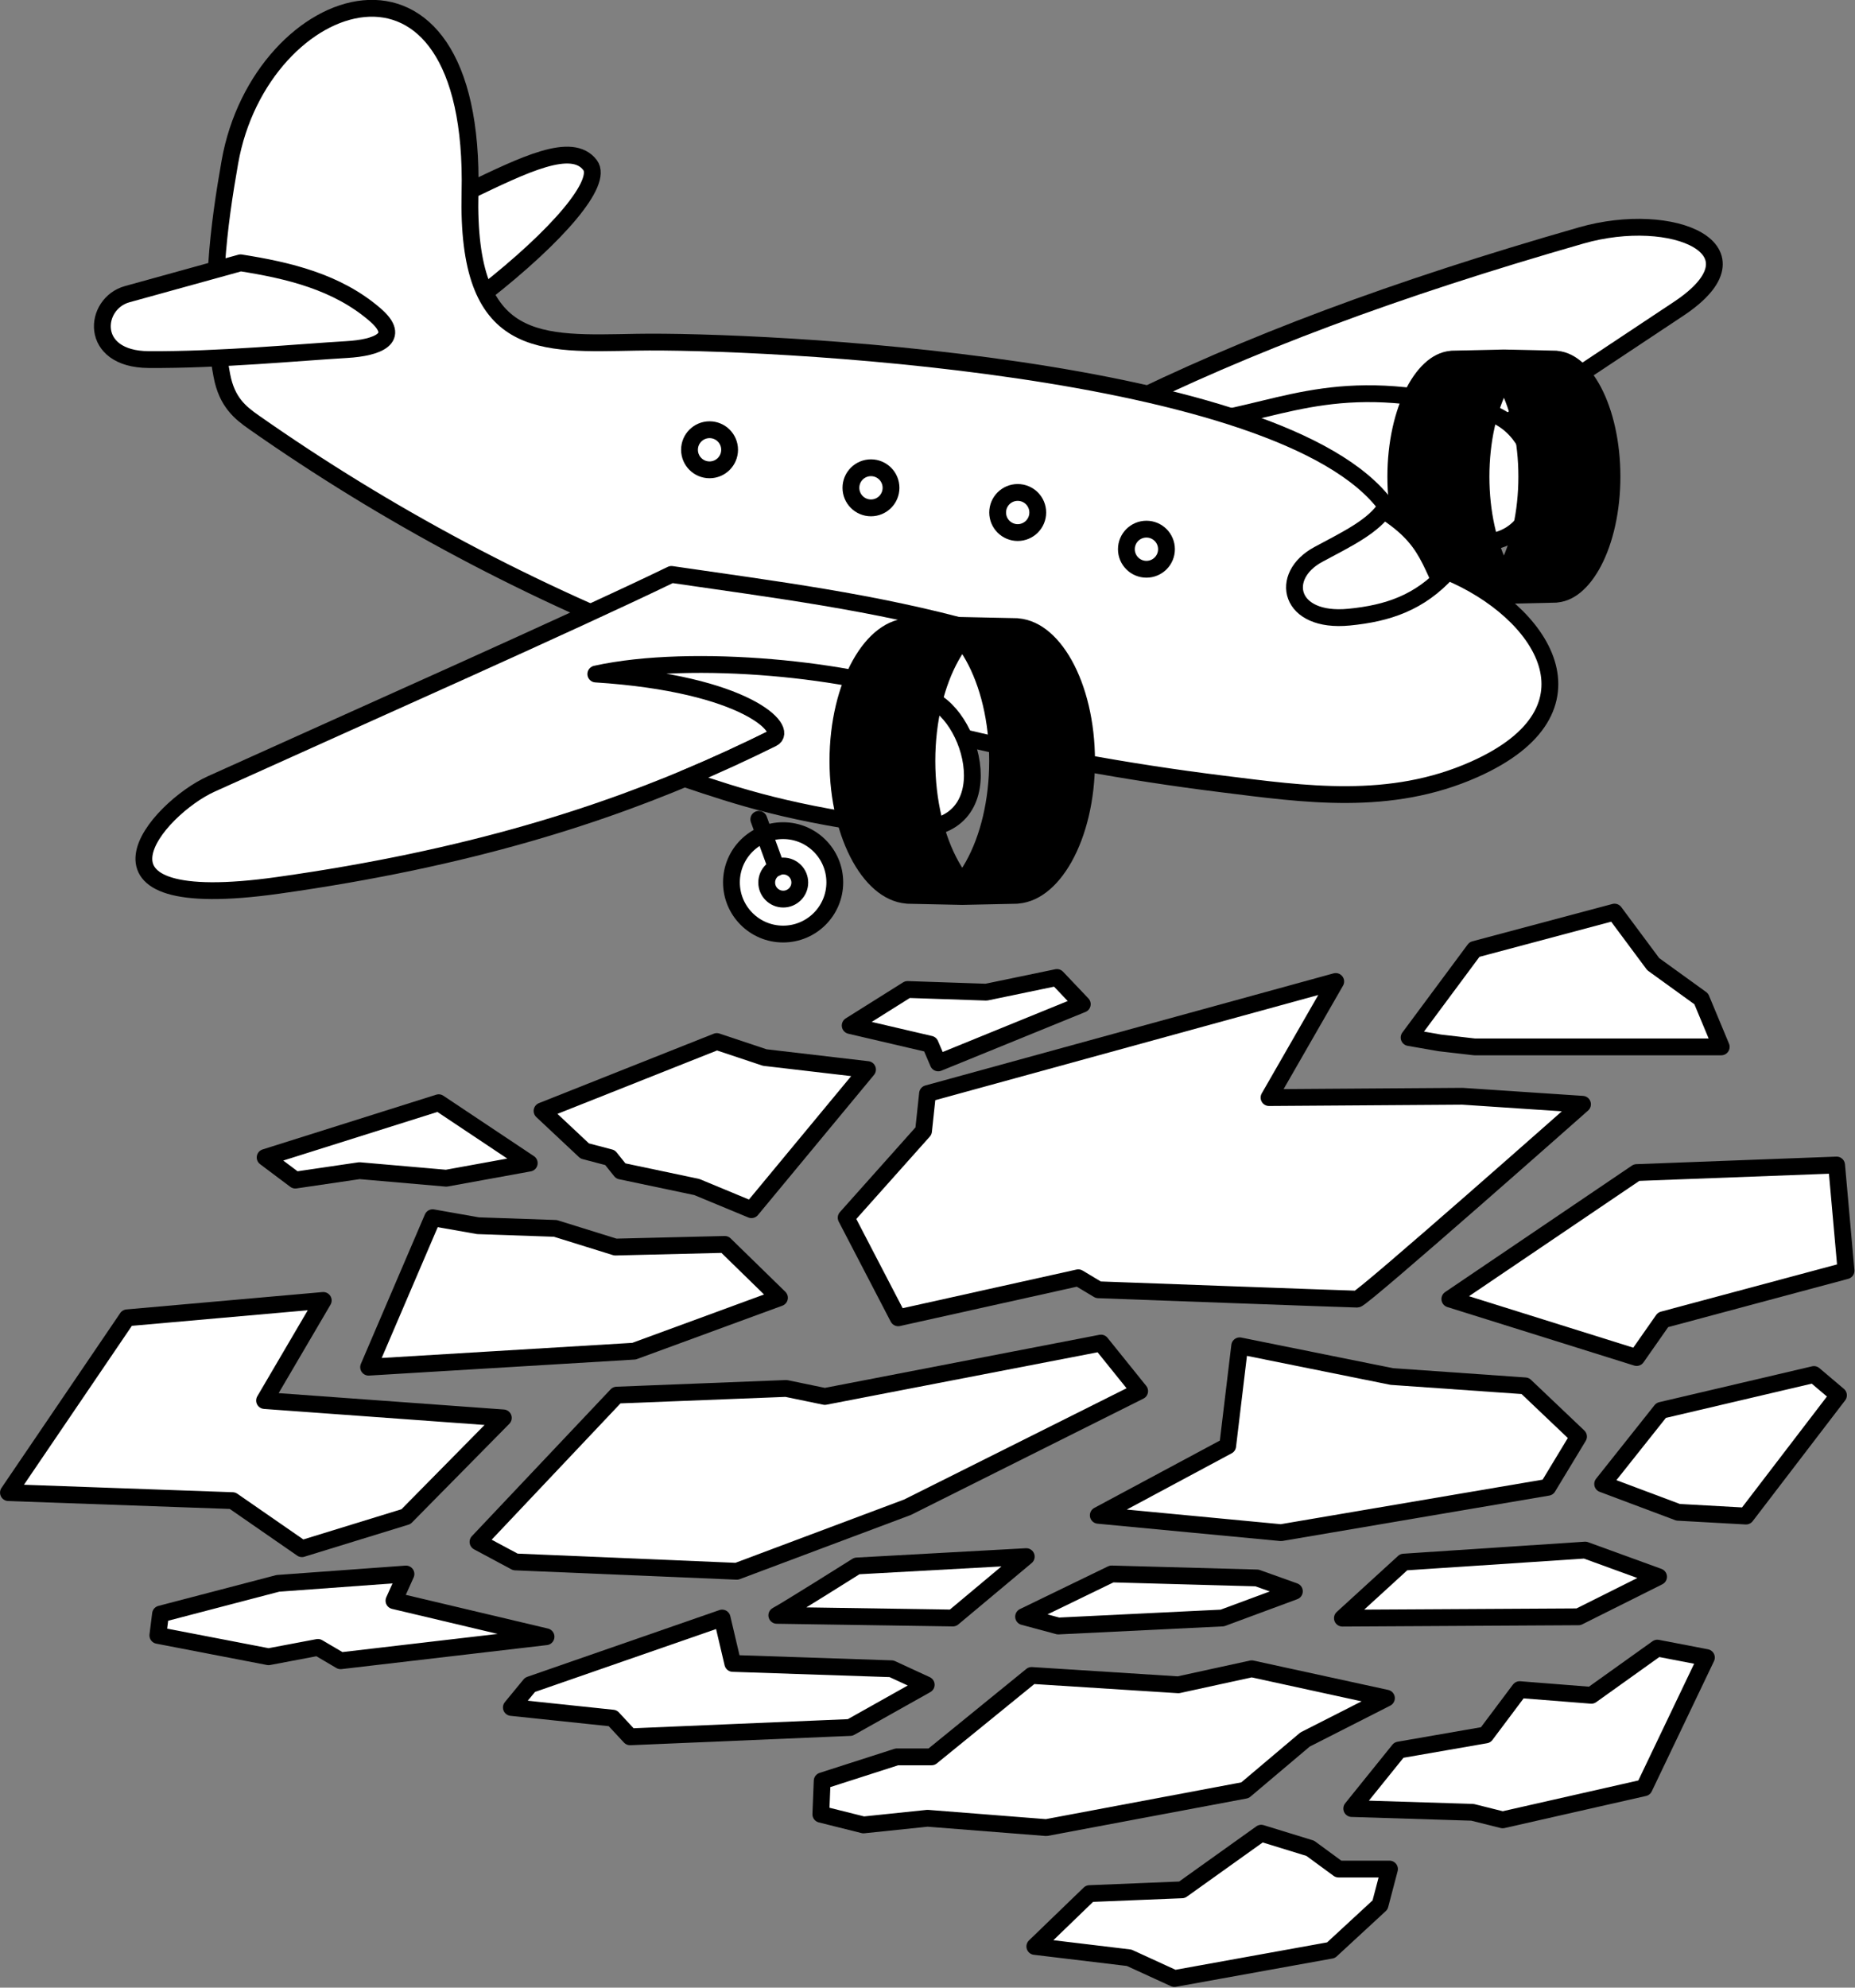
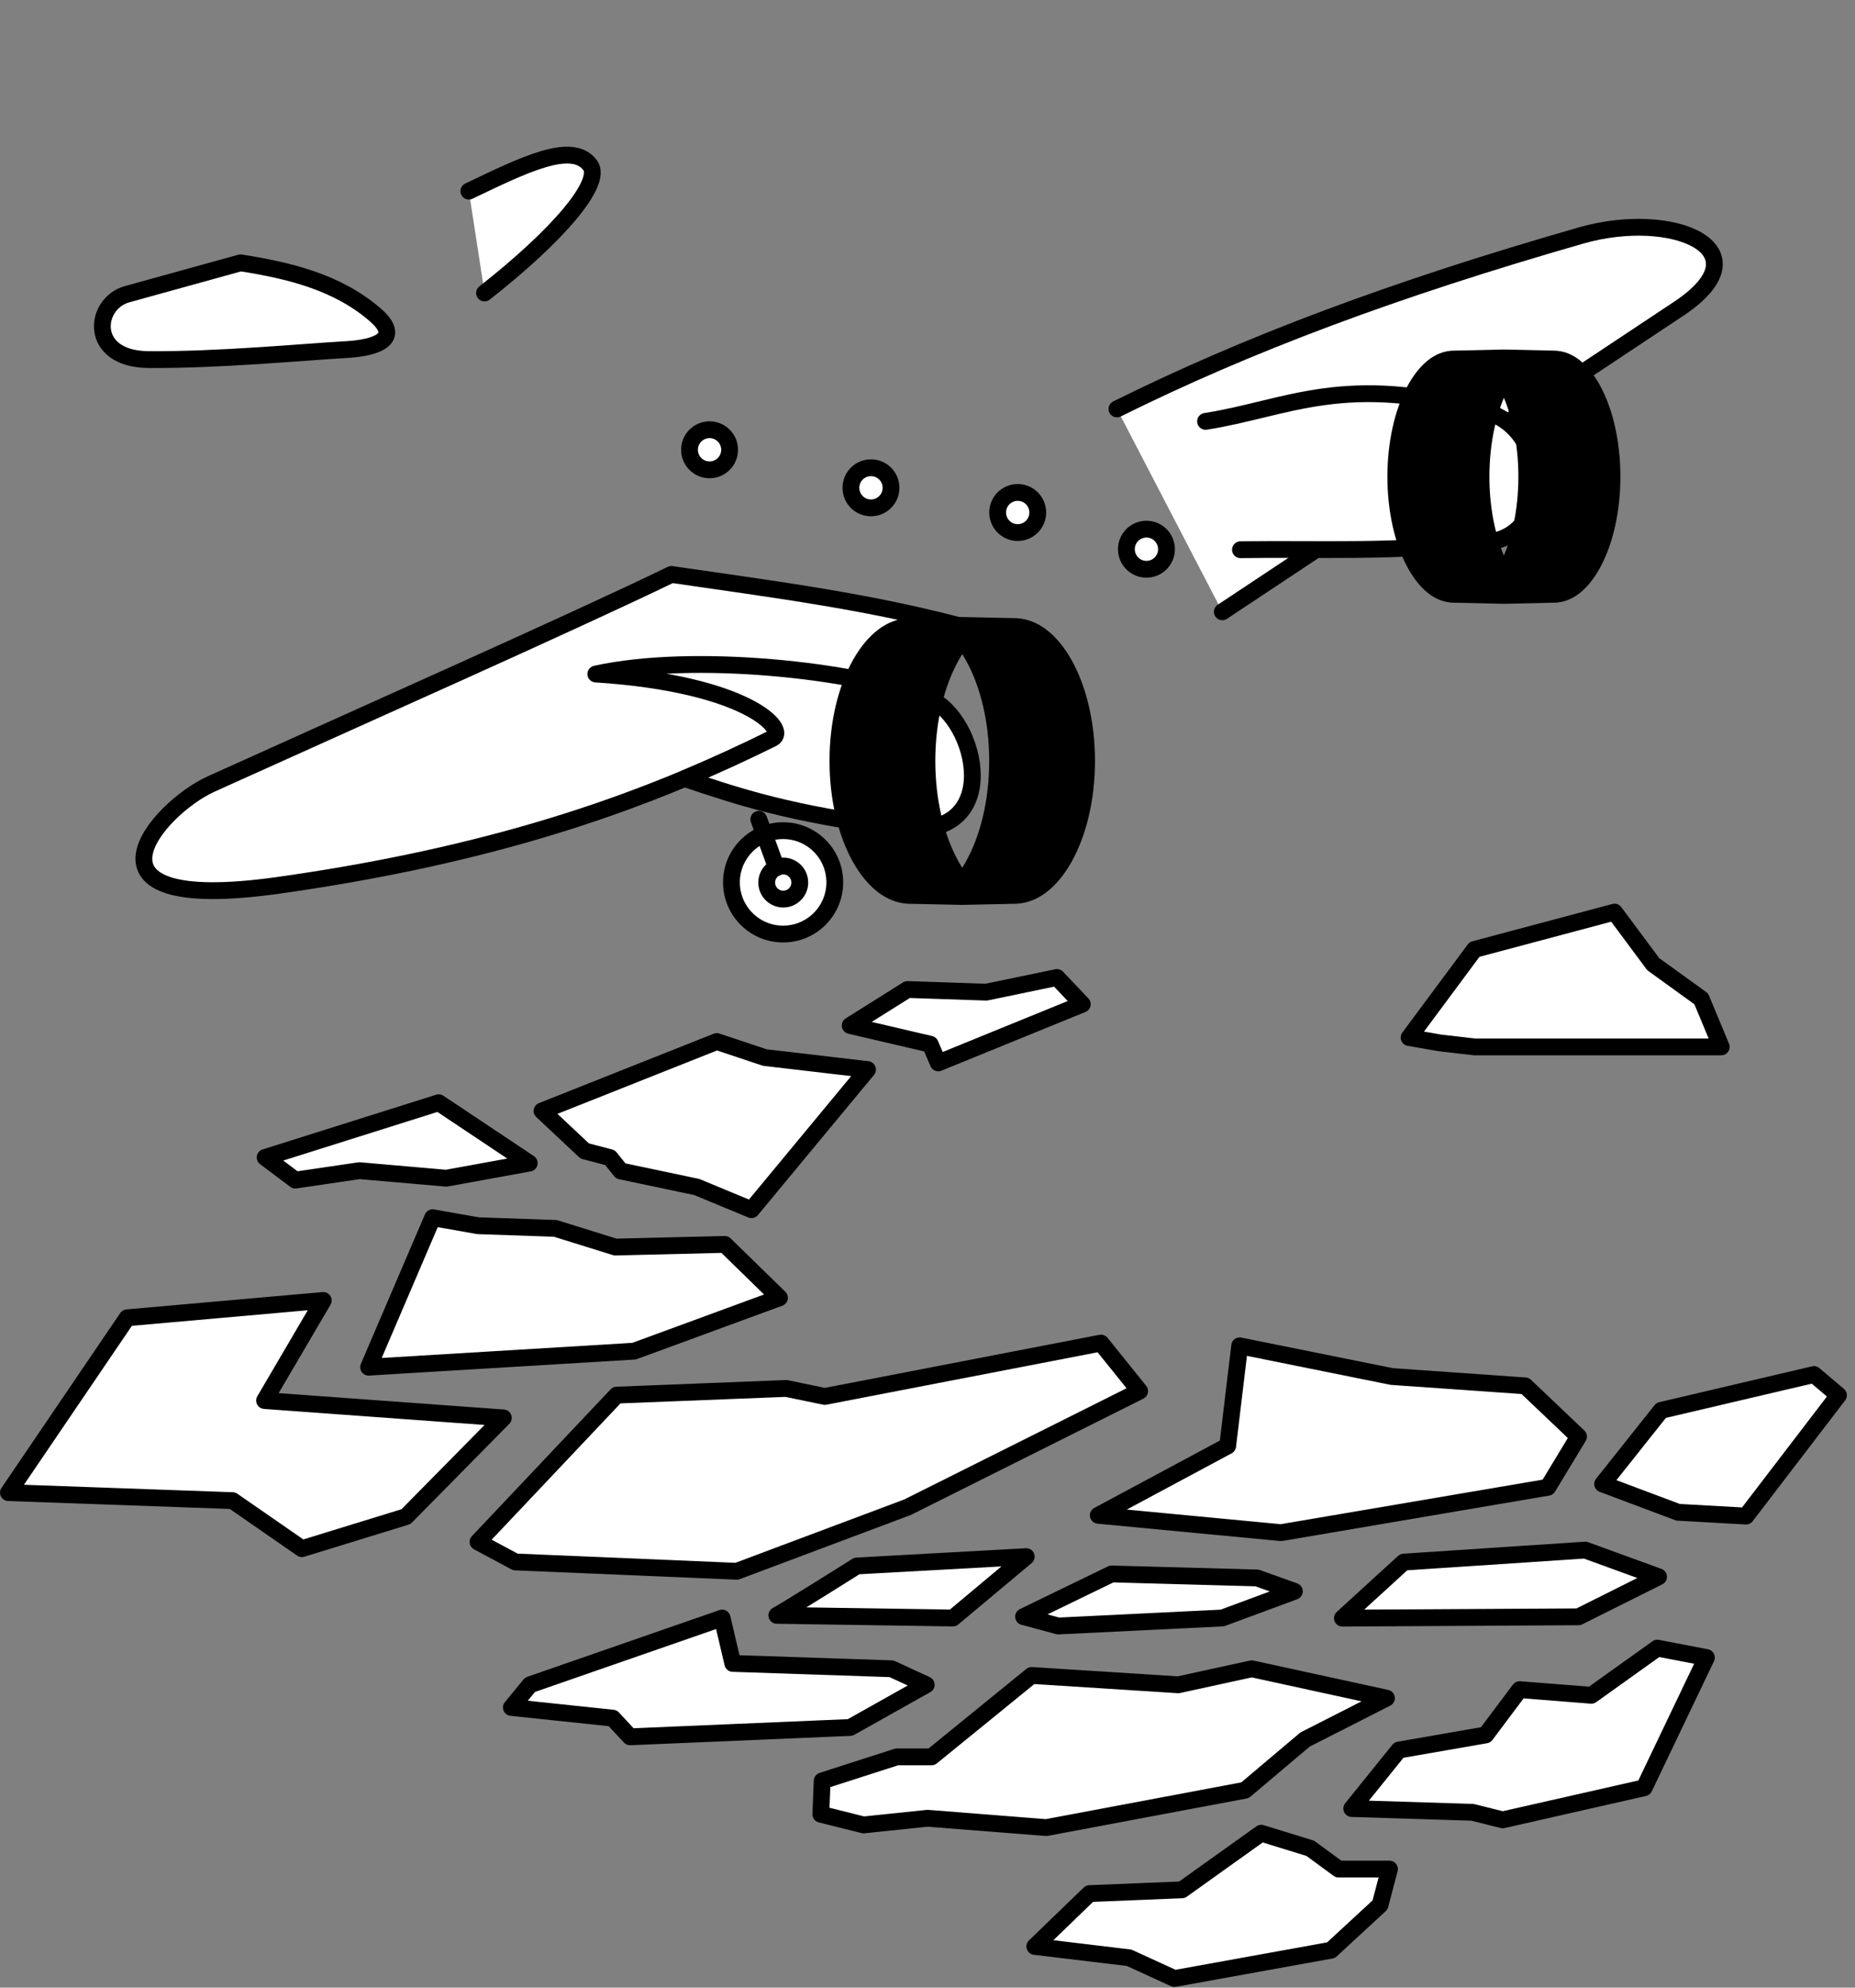
<svg xmlns="http://www.w3.org/2000/svg" version="1.1" viewBox="0 0 746.95 800">
  <rect x="0" y="0" width="746.95" height="800" fill="#808080" stroke="none" />
  <g transform="translate(40.935 -444.76)">
    <g transform="matrix(.752 0 0 .752 -10.14 308.39)" stroke="#000" stroke-linecap="round" stroke-linejoin="round">
      <path d="m210.11 283.64c29.589-14.147 55.152-26.824 64.896-13.926 7.002 9.267-16.983 37.436-56.494 68.439" fill="#fff" stroke-width="9" />
      <path d="m557.14 400.22c69.826-34.674 148.23-64.081 248.57-92.857 49.109-14.084 99.972 7.539 52.143 39.286l-244.29 162.14" fill="#fff" stroke-width="9" />
      <path d="m604.58 406.87c44.035-6.875 74.414-26.532 150.51-5.051 33.468 9.447 36.524 65.775 0.505 69.701-52.069 5.674-90.072 3.388-132.33 4.041" fill="#fff" stroke-width="9" />
      <path transform="matrix(32.744 0 0 .889 -14754 -85.703)" d="m475 587.36c0 41.816-0.48 75.714-1.071 75.714-0.592 0-1.071-33.898-1.071-75.714 0-41.816 0.48-75.714 1.071-75.714 0.592 0 1.071 33.898 1.071 75.714z" color="#000000" fill="none" stroke-width="1.668" />
-       <path d="m690 448.78-62.156 35.719 37.875 53.562 70.719-32.844c-13.815-25.404-11.497-37.564-46.438-56.438z" fill="#fff" stroke-width="9" />
-       <path d="m77.857 382.36c2.693 14.207 9.824 19.87 17.143 25 140.88 98.754 312.16 167.95 518.57 193.57 43.598 5.411 89.709 12.353 135-7.857 71.373-31.849 36.323-84.623-14.286-105.71-15.036 16.514-31.96 22.236-52.857 24.286-32.354 3.173-37.86-22.044-16.429-33.571 15.578-8.379 29.639-15.002 36.429-25.714-55.387-76.176-336.13-88.993-401.43-87.857-51.733 0.9-91.253 4.66-89.286-80 3.45-148.46-112.26-108.78-128.57-16.429-5.848 33.102-11.667 75.337-4.286 114.29z" fill="#fff" stroke-width="9" />
+       <path d="m77.857 382.36z" fill="#fff" stroke-width="9" />
      <path d="m87.857 322.01-60.714 16.786c-17.983 4.972-20.914 34.779 11.429 35 38.243 0.261 81.706-3.959 106.07-5.357 16.557-0.95 29.755-6.096 15.357-18.571-20.451-17.721-46.542-23.824-72.143-27.857z" fill="#fff" stroke-width="9" />
      <path d="m318.57 488.79c-54.023 26.133-163.17 74.491-246.43 112.14-28.998 13.114-78.721 70.359 35.714 54.286 205.42-28.852 288.78-94.574 374.29-136.43-54.524-15.276-109.05-22.021-163.57-30z" fill="#fff" stroke-width="9" />
      <path d="m278.09 542.09c80.872 5.16 103.61 30 94.551 34.479-14.599 7.221-30.143 14.433-46.983 21.466 29.321 9.882 56.713 19.004 115.06 26.469 57.161 7.313 41.572-59.207 15.719-69.281-39.094-15.233-126.25-24.621-178.35-13.132z" fill="#fff" stroke-width="9" />
      <path transform="matrix(39.918 0 0 1.008 -18444 -3.435)" d="m475 587.36c0 41.816-0.48 75.714-1.071 75.714-0.592 0-1.071-33.898-1.071-75.714 0-41.816 0.48-75.714 1.071-75.714 0.592 0 1.071 33.898 1.071 75.714z" color="#000000" fill="none" stroke-width="1.419" />
      <path transform="matrix(1.047 0 0 1.047 -19.105 -29.431)" d="m406.07 652.36c0 14.596-11.832 26.429-26.429 26.429-14.596 0-26.429-11.832-26.429-26.429 0-14.596 11.832-26.429 26.429-26.429 14.596 0 26.429 11.832 26.429 26.429z" color="#000000" fill="#fff" stroke-width="8.596" />
      <path transform="matrix(.335 0 0 .335 251.27 435.16)" d="m406.07 652.36c0 14.596-11.832 26.429-26.429 26.429-14.596 0-26.429-11.832-26.429-26.429 0-14.596 11.832-26.429 26.429-26.429 14.596 0 26.429 11.832 26.429 26.429z" color="#000000" fill="#fff" stroke-width="26.877" />
      <path d="m374.82 645.76-9.464-25.893" fill="none" stroke-width="9" />
      <path d="m101.02 800.83 92.934-29.294 48.487 32.325-44.447 8.081-46.467-4.041-34.345 5.051z" fill="#fff" stroke-width="9" />
      <path d="m249.29 775.93 22.857 21.429 13.571 3.571 5.714 7.143 40.714 8.571 29.286 12.143 62.143-75-55-6.429-25.714-8.571z" fill="#fff" stroke-width="9" />
      <path d="m414.29 730.22 30.714-19.286 42.143 1.429 37.857-7.857 13.571 14.286-77.143 31.429-4.286-10z" fill="#fff" stroke-width="9" />
      <path d="m748.57 689.51-35 47.143 16.429 2.857 18.571 2.143h132.14l-10.714-25.714-25.714-18.571-20.714-27.857z" fill="#fff" stroke-width="9" />
-       <path d="m455.71 766.65 218.57-60-35.714 62.143 103.57-0.714 64.286 4.286s-117.86 104.29-120.71 104.29c-2.857 0-138.57-5-138.57-5l-10.714-6.429-96.429 21.429-27.857-53.571 41.429-46.429z" fill="#fff" stroke-width="9" />
      <path d="m190.71 833.08-34.286 80 142.14-8.571 77.857-28.571-29.286-28.571-58.571 1.429-32.143-10-41.429-1.429z" fill="#fff" stroke-width="9" />
      <path d="m27.143 886.65-63.571 93.571 120 4.286 37.143 25.714 55.714-17.143 52.143-52.857-127.86-9.286 31.429-53.571z" fill="#fff" stroke-width="9" />
-       <path d="m45 1045.2-1.429 11.429 59.286 11.429 26.429-5 12.143 7.143 110-12.857-81.429-19.286 6.429-14.286-68.571 5z" fill="#fff" stroke-width="9" />
      <path d="m215 1006.6 74.286-78.571 90.714-3.571 20.714 4.286 147.86-28.571 20.714 25.714-124.29 62.143-91.429 34.286-118.57-5z" fill="#fff" stroke-width="9" />
      <path d="m232.86 1095.2 10-12.143 102.86-35.714 5.714 24.286 85 2.857 18.571 8.572-40.714 22.857-117.86 5-9.286-10z" fill="#fff" stroke-width="9" />
      <path d="m375 1045.9c4.286-2.143 42.857-26.429 42.857-26.429l90.714-5-39.286 32.857z" fill="#fff" stroke-width="9" />
      <path d="m507.14 1046.6 47.143-22.857 77.857 2.143 20 7.143-38.571 14.286-87.857 4.286z" fill="#fff" stroke-width="9" />
      <path d="m399.29 1134.5 40-12.857h18.571l53.571-43.571 78.571 5 39.286-8.572 72.143 15.714-43.571 22.143-32.143 27.143-106.43 20-63.571-5-34.286 3.571-22.857-5.714z" fill="#fff" stroke-width="9" />
      <path d="m677.86 1047.4 32.857-30 97.143-6.429 39.286 14.286-42.857 21.429z" fill="#fff" stroke-width="9" />
      <path d="m547.14 992.36 69.286-37.143 6.429-53.571 81.429 16.429 71.429 5 28.571 27.143-16.429 27.143-142.86 24.286z" fill="#fff" stroke-width="9" />
-       <path d="m735.39 876.6 100.01-67.68 107.08-4.041 5.051 56.569-97.985 26.264-14.142 20.203z" fill="#fff" stroke-width="9" />
      <path d="m817.21 975.59 31.315-39.396 81.822-19.193 13.132 11.112-49.497 64.65-36.365-2.02z" fill="#fff" stroke-width="9" />
      <path d="m682.86 1149.3 25.254-31.315 46.467-8.081 18.183-24.244 38.386 3.03 35.355-25.254 26.264 5.051-33.335 69.7-75.761 17.173-16.162-4.041z" fill="#fff" stroke-width="9" />
      <path d="m634.38 1162.5 26.264 8.081 15.152 11.112h27.274l-5.051 19.193-26.264 24.244-83.843 15.152-24.244-11.112-50.508-6.061 29.294-28.284 49.497-2.02z" fill="#fff" stroke-width="9" />
      <path transform="matrix(.859 0 0 .859 281.47 111.56)" d="m351.79 423.43c0 6.904-5.596 12.5-12.5 12.5-6.904 0-12.5-5.596-12.5-12.5s5.596-12.5 12.5-12.5c6.904 0 12.5 5.596 12.5 12.5z" color="#000000" fill="#fff" stroke-width="10.479" />
      <path transform="matrix(.859 0 0 .859 212.54 91.916)" d="m351.79 423.43c0 6.904-5.596 12.5-12.5 12.5-6.904 0-12.5-5.596-12.5-12.5s5.596-12.5 12.5-12.5c6.904 0 12.5 5.596 12.5 12.5z" color="#000000" fill="#fff" stroke-width="10.479" />
      <path transform="matrix(.859 0 0 .859 133.97 78.702)" d="m351.79 423.43c0 6.904-5.596 12.5-12.5 12.5-6.904 0-12.5-5.596-12.5-12.5s5.596-12.5 12.5-12.5c6.904 0 12.5 5.596 12.5 12.5z" color="#000000" fill="#fff" stroke-width="10.479" />
      <path transform="matrix(.859 0 0 .859 47.538 58.345)" d="m351.79 423.43c0 6.904-5.596 12.5-12.5 12.5-6.904 0-12.5-5.596-12.5-12.5s5.596-12.5 12.5-12.5c6.904 0 12.5 5.596 12.5 12.5z" color="#000000" fill="#fff" stroke-width="10.479" />
    </g>
  </g>
</svg>